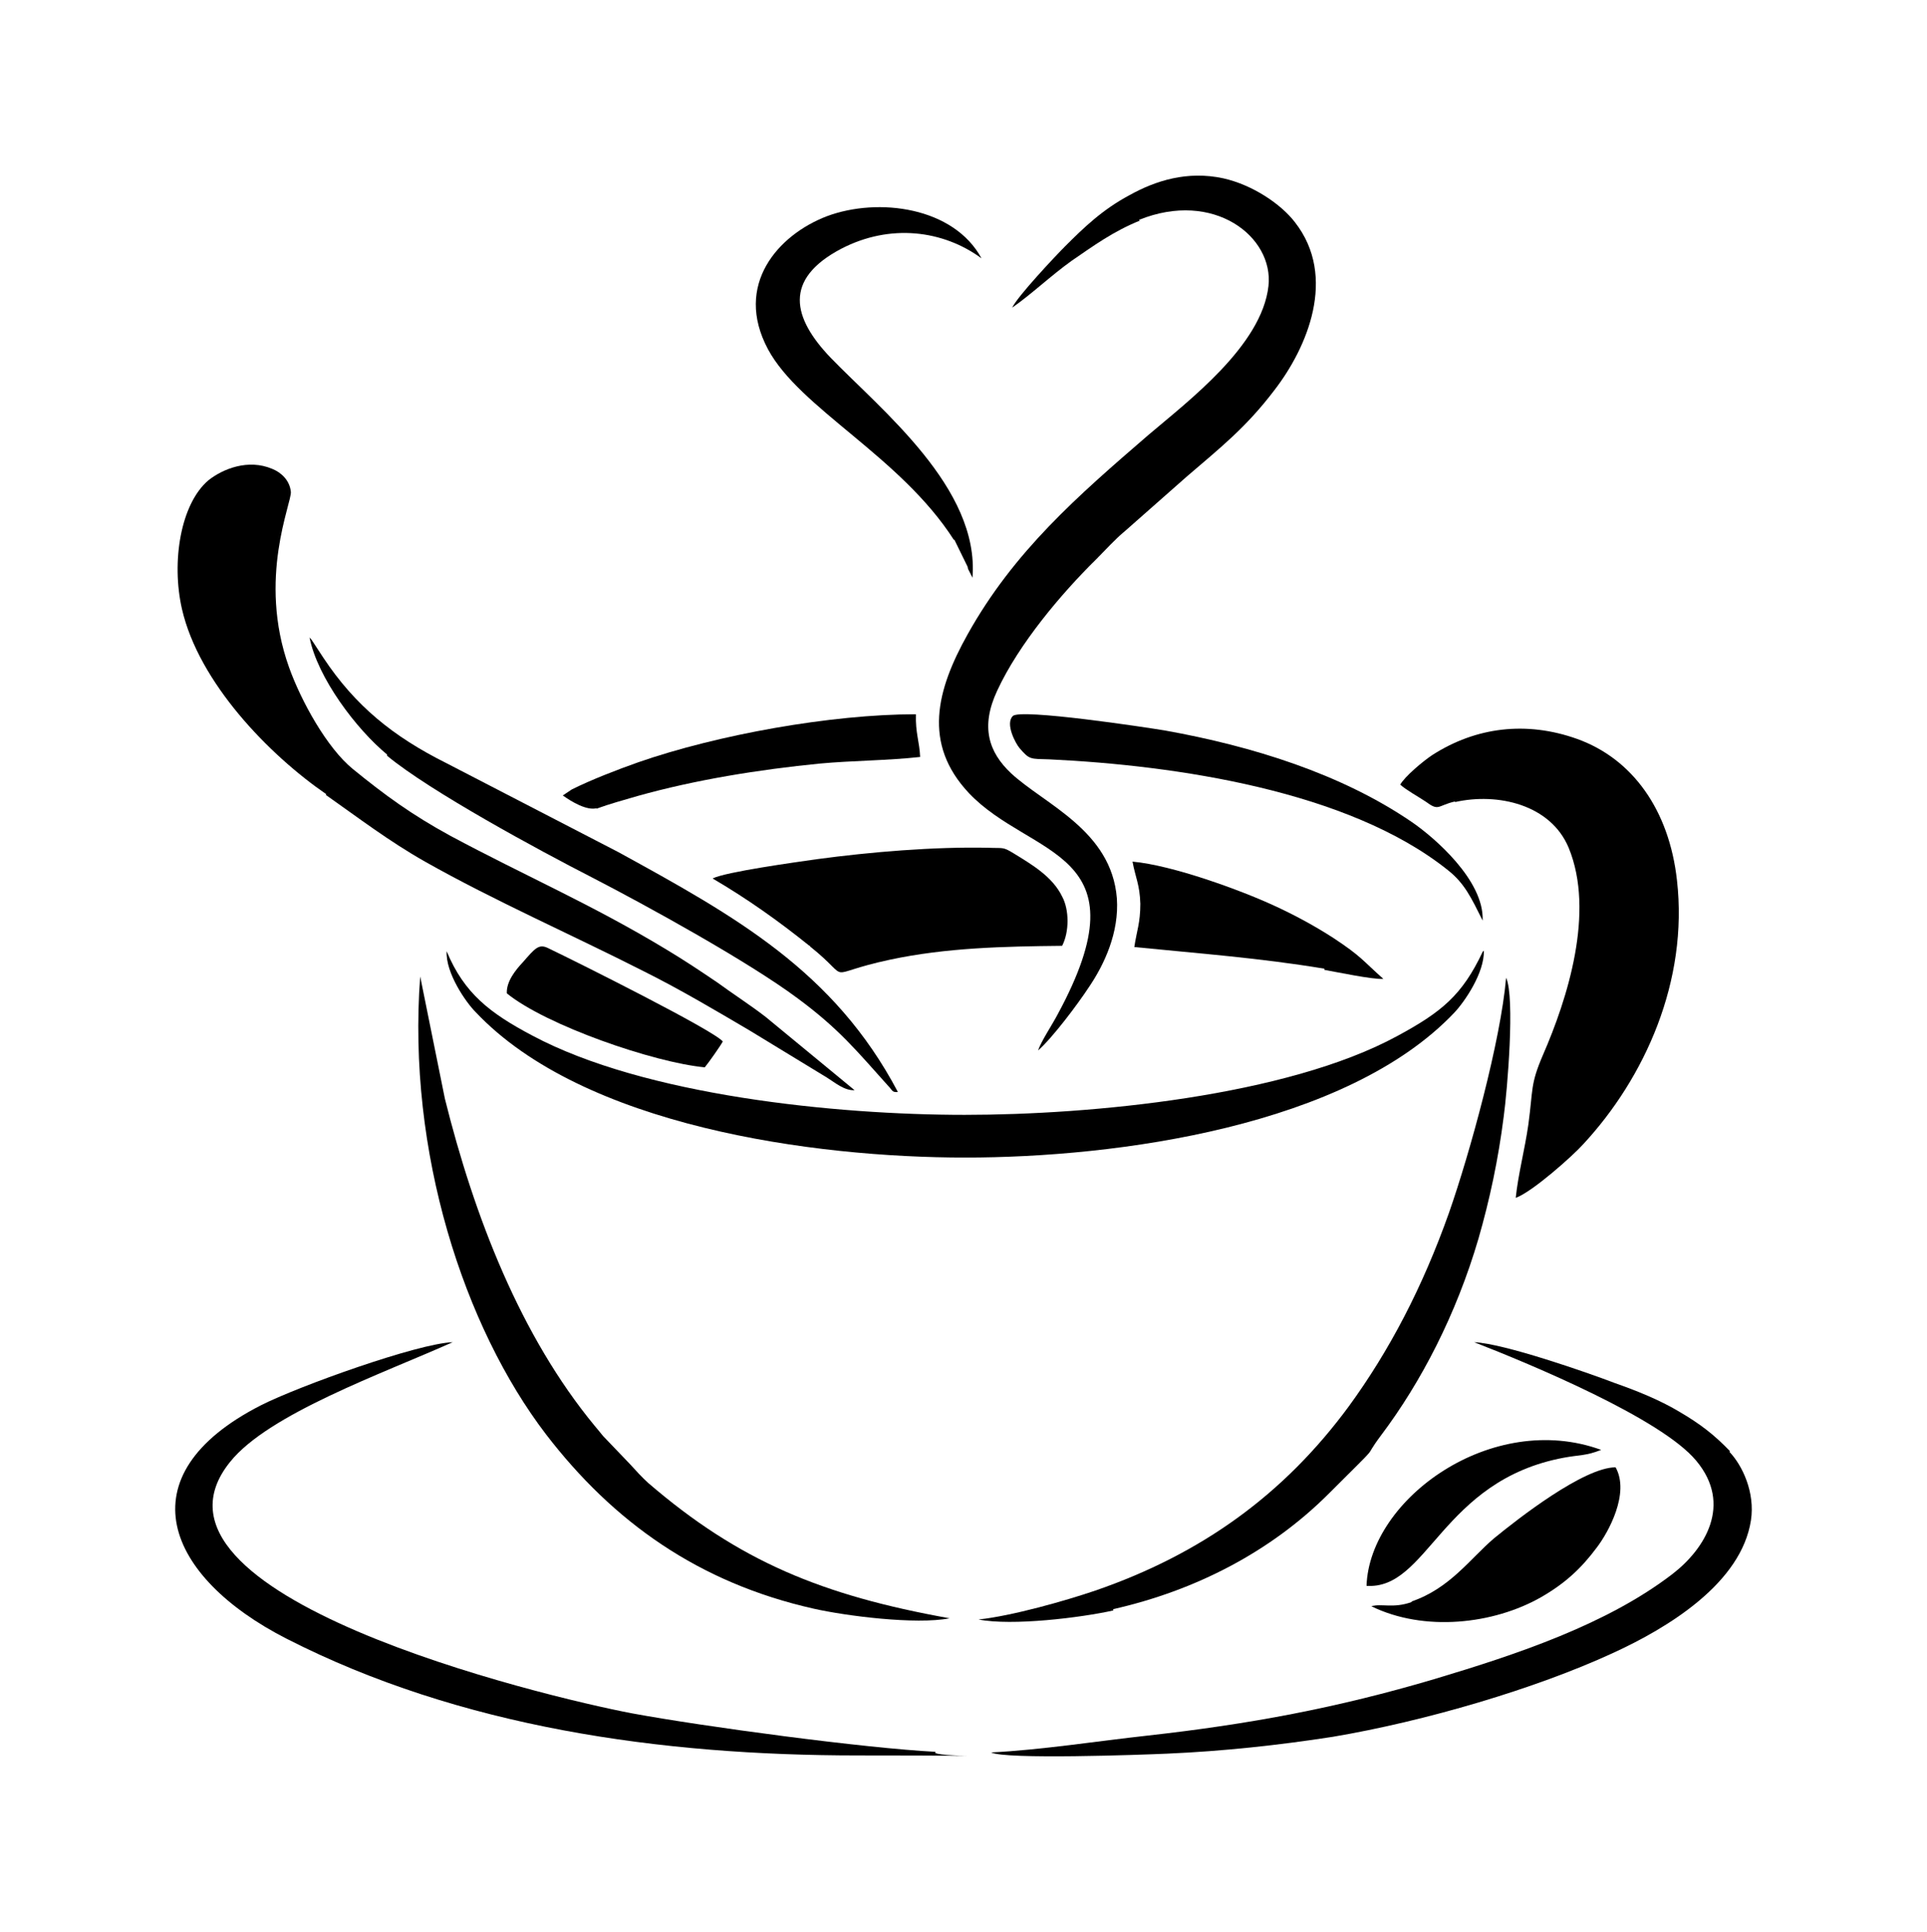
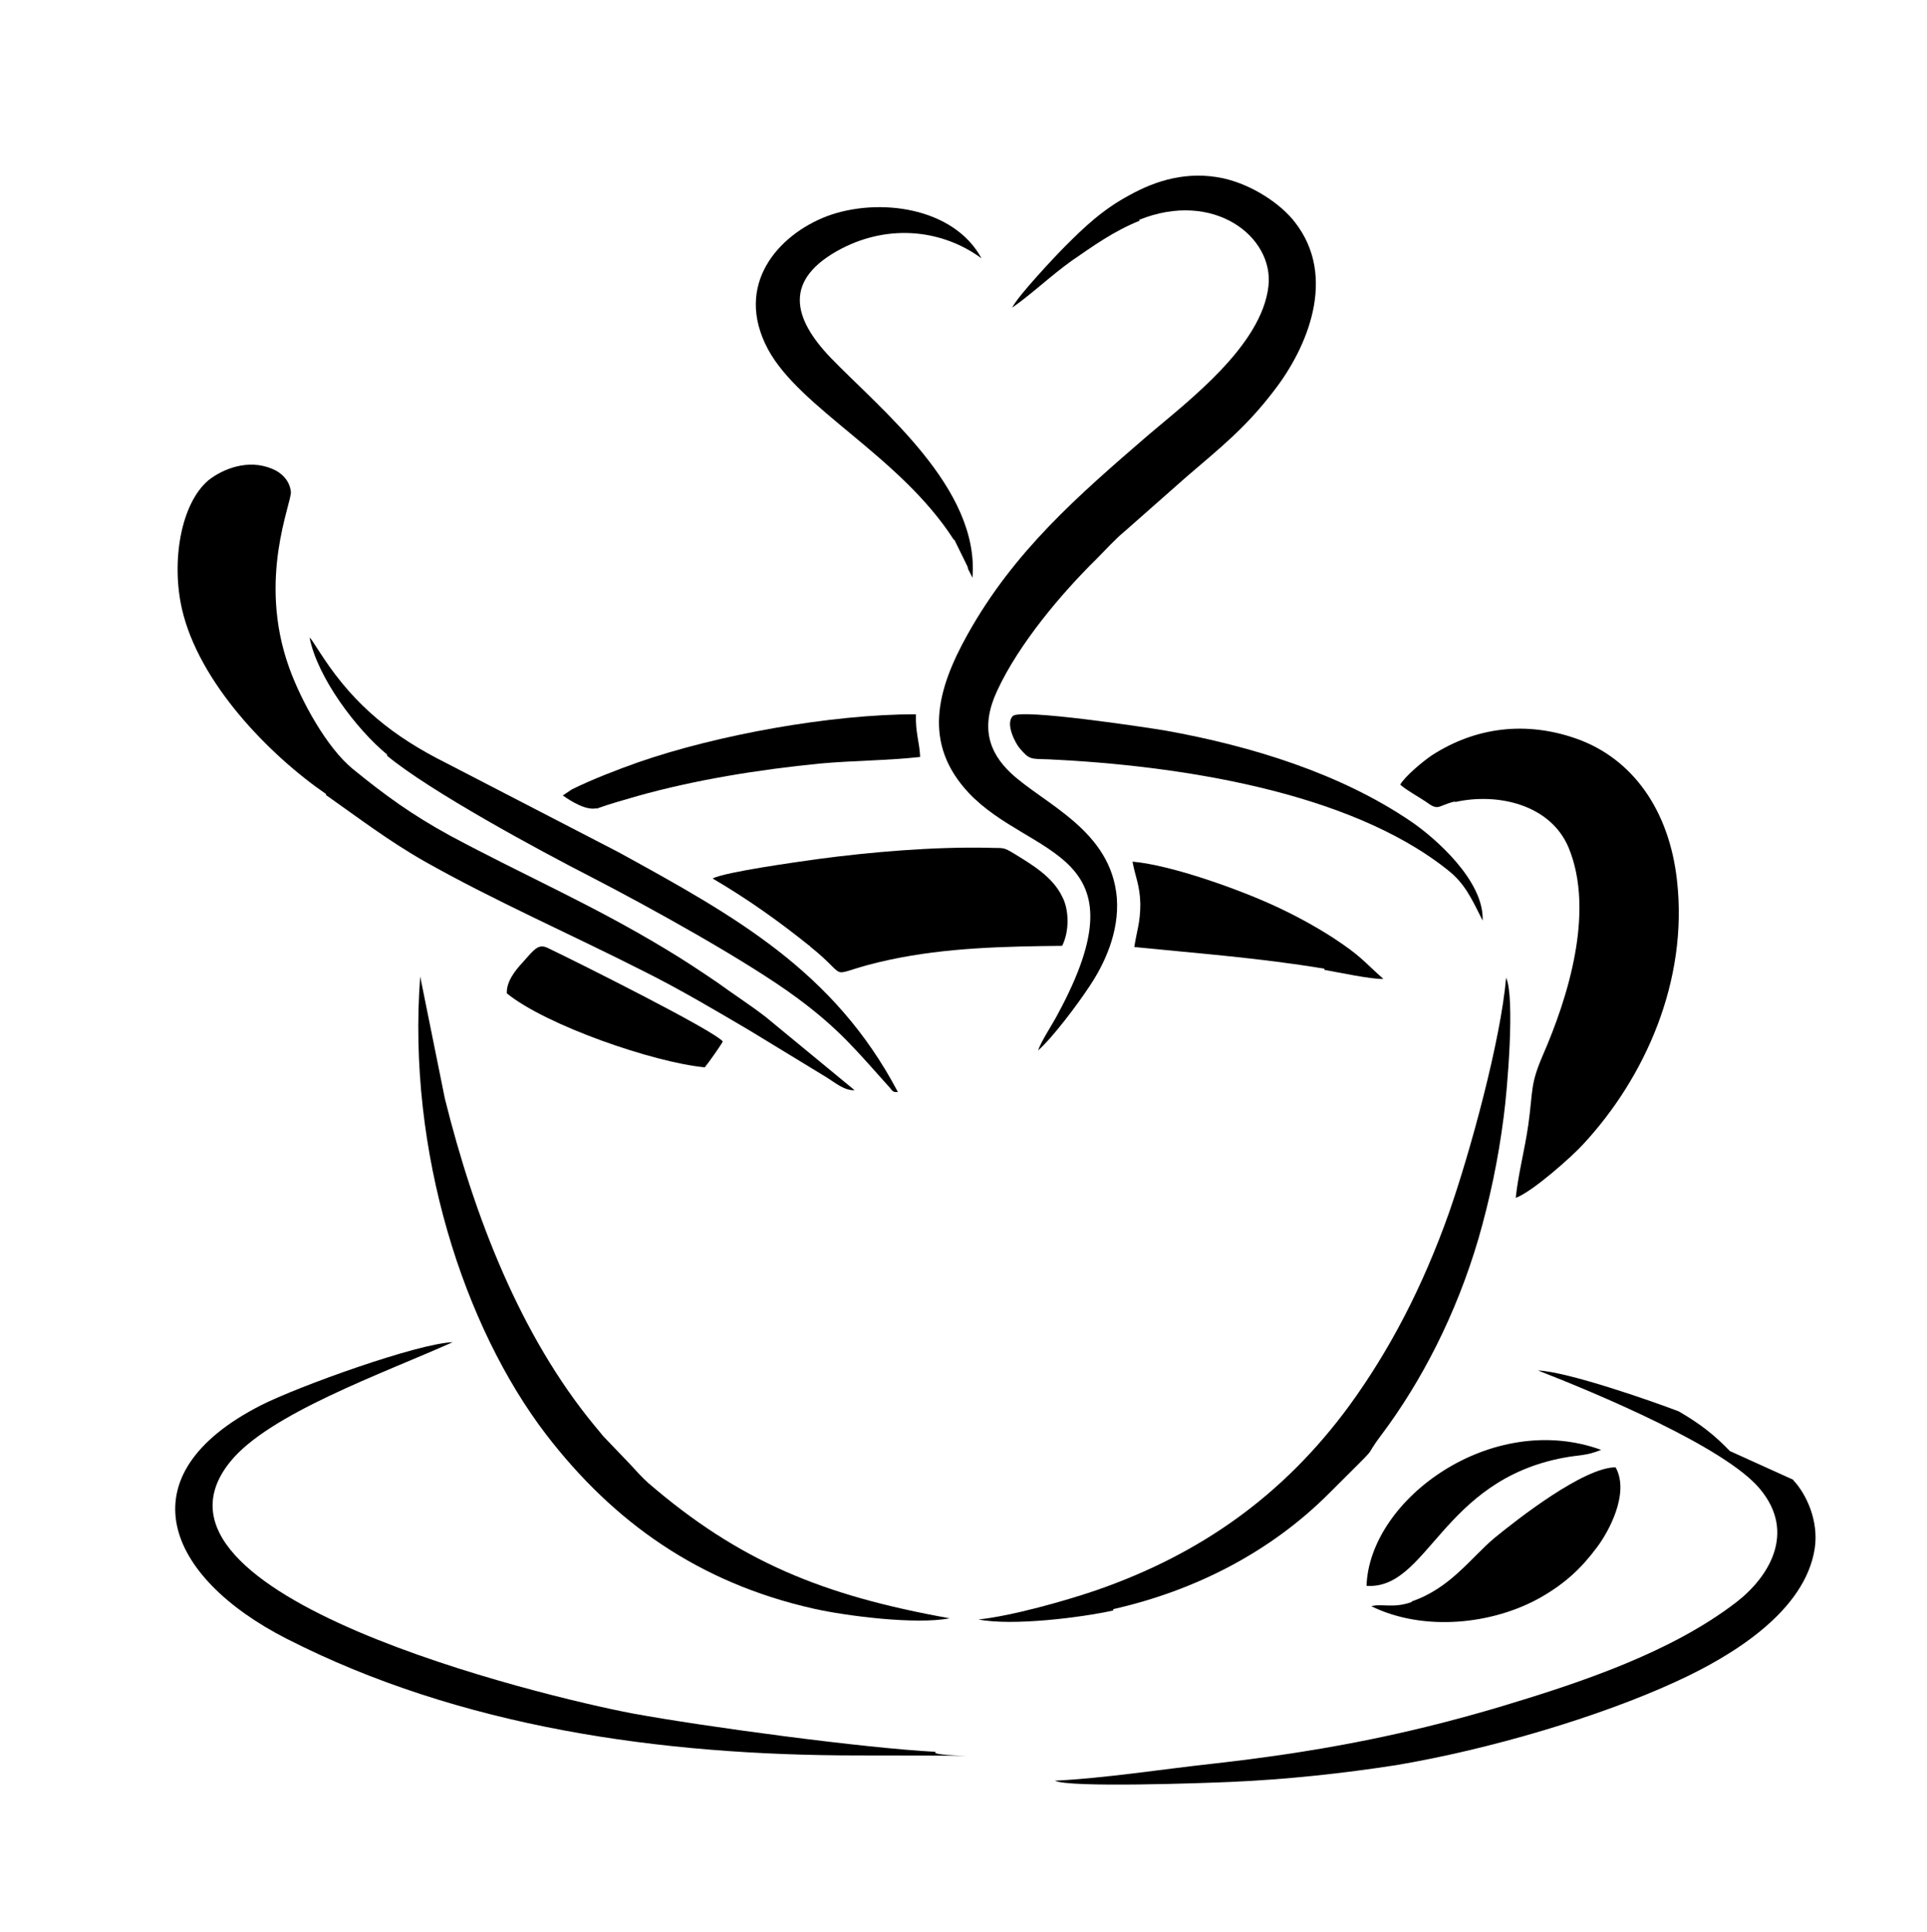
<svg xmlns="http://www.w3.org/2000/svg" version="1.1" id="Livello_1" x="0px" y="0px" viewBox="0 0 935.435 938.03" style="enable-background:new 0 0 935.435 938.03;" xml:space="preserve">
  <g id="Capa_1">
    <path d="M463.315,262.105l6.425,13.142c0,0.876,0.584,1.752,0.876,2.336l1.46,2.92c3.505-43.515-44.391-81.48-68.922-106.888   c-18.399-19.275-23.071-37.966,5.257-52.86l0,0c23.656-12.266,49.355-9.053,68.046,4.673   c-13.434-24.824-49.94-29.788-75.055-20.443c-23.656,9.053-45.267,33.293-28.62,64.542c15.478,28.912,64.25,51.984,90.242,92.578   H463.315z" />
    <path d="M187.918,366.949c20.735,17.231,74.179,46.143,99.295,58.993c27.16,14.018,75.931,40.886,99.879,58.701   c20.151,14.894,28.62,25.408,44.099,42.638c2.044,2.044,1.752,3.212,4.673,2.92c-30.957-58.701-78.852-85.277-135.8-116.525l0,0   l-83.525-43.222c-25.7-12.85-44.099-27.744-59.577-51.108l-5.549-8.469c-0.584-0.876-0.876-0.876-1.168-1.46   c3.797,19.567,22.779,44.683,37.674,56.949L187.918,366.949L187.918,366.949z" />
    <path d="M289.549,392.649c6.425-2.336,12.85-4.089,19.859-6.133c28.036-7.885,58.993-12.85,88.489-15.77   c15.77-1.46,33.001-1.46,48.771-3.212c-0.292-7.301-2.336-11.682-2.044-20.735c-41.178,0-96.374,9.93-134.924,23.363l0,0   c-9.929,3.505-22.779,8.469-32.125,13.142l-4.381,2.92c4.089,2.92,11.682,7.593,16.646,6.133h-0.292v0.292H289.549z" />
    <path d="M393.224,459.527c21.903,17.523,4.673,13.726,38.842,6.425c27.452-5.841,55.196-6.425,83.525-6.717   c3.505-6.717,3.505-17.523,0-23.948c-4.673-9.637-14.602-15.478-23.656-21.027c-5.257-3.212-4.965-2.336-11.974-2.628   c-26.576-0.584-57.533,2.044-83.525,5.549l0,0c-10.222,1.46-44.099,6.133-50.524,9.345c16.939,9.929,32.125,20.735,47.019,32.709   h0.292L393.224,459.527z" />
    <path d="M706.295,389.436c20.735-4.673,46.435,1.168,55.196,22.195c12.85,31.249-0.584,73.303-12.558,100.755   c-6.133,14.31-4.673,16.354-7.009,33.585c-1.752,12.266-4.965,24.24-6.133,35.629c8.177-2.92,28.036-20.735,32.709-25.992   c30.081-32.417,51.108-79.436,45.559-128.207c-3.797-34.169-21.611-58.993-48.479-68.63l0,0   c-24.532-8.761-49.063-5.841-70.383,7.885c-4.381,2.92-13.142,10.222-15.478,14.31c2.92,2.628,8.761,5.841,12.266,8.177   c6.717,4.965,5.549,2.044,14.31,0l0,0V389.436z" />
    <path d="M642.922,470.917c6.717,1.168,23.071,4.673,28.62,4.381c-10.221-9.053-10.514-10.806-24.24-19.859   c-9.053-5.841-18.691-11.098-28.912-15.77c-15.77-7.301-49.063-19.567-68.63-21.319c1.46,7.885,3.505,11.098,3.797,20.443   c0,9.345-1.752,13.142-2.92,21.027c32.125,3.212,60.453,5.257,92.286,10.514L642.922,470.917L642.922,470.917z" />
    <path d="M719.729,446.677c0.584-19.275-23.364-40.01-34.461-47.603c-34.169-23.363-77.392-36.797-119.738-44.391   c-8.761-1.46-70.383-10.806-73.887-7.009l0,0c-3.797,3.797,1.46,13.434,3.212,15.478c4.965,5.841,5.257,5.257,14.602,5.549   c61.329,2.92,145.146,15.186,193.333,53.736c8.177,6.425,11.39,13.434,16.939,24.532l0,0L719.729,446.677L719.729,446.677z" />
    <path d="M552.972,106.738c36.213-14.602,65.418,8.177,62.789,32.125c-3.213,28.912-38.842,55.78-58.409,72.427   c-34.169,29.496-65.126,56.364-87.613,96.666c-15.186,27.16-21.903,53.152,0.584,77.1c30.081,31.833,86.737,27.16,42.93,107.764   c-2.628,4.965-7.885,12.85-9.345,17.231c7.009-6.133,19.275-22.487,24.824-30.957c7.301-10.806,14.602-26.284,13.434-42.93   c-2.628-33.001-35.045-45.559-51.4-60.745c-10.806-10.222-14.894-22.487-6.717-40.01c10.514-22.779,31.249-47.311,48.187-63.958   c4.381-4.381,9.053-9.637,14.018-13.726l29.788-26.284c16.646-14.31,28.912-23.948,42.638-42.054   c15.77-20.443,30.665-54.904,9.929-81.48c-6.717-8.761-20.443-18.107-34.753-21.319l0,0c-17.523-3.797-33.001,1.168-45.559,8.177   c-13.142,7.009-22.195,15.77-31.249,24.824c-4.673,4.673-23.071,24.24-25.7,29.788c9.637-6.717,18.691-15.478,28.912-22.779   c10.221-7.009,20.151-14.31,33.293-19.567h-0.584L552.972,106.738z" />
    <path d="M158.129,385.932c15.77,11.098,30.665,22.487,48.187,32.417c33.585,18.983,70.967,35.337,106.596,53.444   c17.523,8.761,34.753,18.983,51.108,28.62l37.382,22.779c3.797,2.336,8.469,6.425,13.434,6.133l-43.223-35.629   c-7.593-5.841-15.77-11.098-23.363-16.646c-8.177-5.549-16.062-10.806-24.824-16.062c-36.213-21.903-68.922-35.921-104.844-55.196   l0,0c-18.691-10.222-31.541-19.567-47.311-32.417c-12.558-10.222-25.116-33.001-30.957-49.355   c-15.478-43.222,1.46-80.02,0.876-85.277c-0.584-5.549-4.673-9.345-9.053-11.098c-11.682-4.965-23.948,0-30.957,5.549   c-13.434,11.39-18.107,39.426-12.85,62.497c8.177,35.629,42.054,70.675,70.091,89.949l0,0L158.129,385.932z" />
    <path d="M685.268,777.855c-9.053,3.212-14.602,0.584-19.567,2.044c25.7,12.558,59.285,8.761,82.356-4.381   c11.682-6.717,19.567-14.018,27.16-24.24c5.549-7.301,16.062-26.284,9.053-38.842c-15.478,0-47.603,25.116-58.993,34.461   c-11.682,9.929-21.319,24.24-40.01,30.665l0,0L685.268,777.855z" />
    <path d="M663.073,769.969c30.081,2.336,36.505-51.108,96.082-62.205c7.885-1.46,10.806-0.876,18.107-3.797   c-52.86-19.275-112.437,23.656-113.897,66.002H663.073L663.073,769.969z" />
-     <path d="M839.758,704.552c-7.593-7.885-14.31-13.142-24.824-19.275c-9.345-5.549-20.151-9.929-30.957-13.726l0,0   c-13.726-5.257-54.028-19.275-68.338-19.859c27.744,10.806,90.826,37.09,107.764,57.533c17.815,21.319,4.089,42.93-11.39,54.904   c-31.833,24.532-75.639,39.134-115.649,51.108c-47.311,14.018-89.657,21.903-139.305,27.452   c-23.948,2.628-51.984,7.009-75.931,8.177c6.717,3.505,72.719,1.168,85.569,0.584c26.868-1.168,54.028-4.089,80.312-8.177   c44.975-7.593,98.419-23.364,135.8-40.594c27.452-12.558,62.497-34.169,67.17-64.542c2.044-13.434-4.089-26.576-10.514-33.293   h0.292L839.758,704.552L839.758,704.552z" />
+     <path d="M839.758,704.552c-7.593-7.885-14.31-13.142-24.824-19.275l0,0   c-13.726-5.257-54.028-19.275-68.338-19.859c27.744,10.806,90.826,37.09,107.764,57.533c17.815,21.319,4.089,42.93-11.39,54.904   c-31.833,24.532-75.639,39.134-115.649,51.108c-47.311,14.018-89.657,21.903-139.305,27.452   c-23.948,2.628-51.984,7.009-75.931,8.177c6.717,3.505,72.719,1.168,85.569,0.584c26.868-1.168,54.028-4.089,80.312-8.177   c44.975-7.593,98.419-23.364,135.8-40.594c27.452-12.558,62.497-34.169,67.17-64.542c2.044-13.434-4.089-26.576-10.514-33.293   h0.292L839.758,704.552L839.758,704.552z" />
    <path d="M540.122,781.359c40.302-9.053,76.808-28.036,104.844-56.072c28.036-28.036,15.186-14.602,25.408-28.328   c19.567-25.992,36.505-58.701,47.311-95.498c5.549-19.275,9.637-38.55,12.266-59.285l0,0c1.752-12.85,5.549-57.825,1.168-67.462   c-2.628,30.665-17.523,84.985-27.744,114.189c-12.85,36.213-28.912,66.878-48.479,93.746   c-31.541,42.93-71.551,71.843-123.242,89.657c-14.602,4.965-40.302,12.266-56.656,14.018c16.354,3.213,49.647-0.876,65.418-4.381   v-0.584L540.122,781.359L540.122,781.359z" />
    <path d="M314.665,720.03c-2.92-2.628-6.133-6.133-8.761-9.053l-13.142-13.726c-1.46-1.752-2.336-2.92-4.089-4.965   c-35.921-43.515-58.409-101.339-72.719-158.872l-11.974-59.285c-6.425,85.277,21.319,170.262,61.037,222.245   c32.709,42.638,74.179,72.135,129.96,84.693c15.478,3.505,49.647,7.885,66.002,4.673   C399.065,774.642,358.763,757.996,314.665,720.03L314.665,720.03z" />
    <path d="M111.694,709.808c18.691-23.363,74.179-42.93,108.056-58.117c-16.939,0.584-74.763,21.319-93.162,30.665   c-66.878,34.169-45.851,83.525,12.558,113.313c84.109,42.93,181.359,56.656,277.442,56.656s32.417,1.168,37.674-1.752   c-34.461-1.752-112.729-12.266-147.482-18.691C263.849,823.705,59.418,774.642,111.694,709.808L111.694,709.808L111.694,709.808z" />
-     <path d="M719.729,462.155c-9.929,21.027-19.859,29.204-41.47,40.886c-53.736,29.204-148.65,38.258-209.979,38.258l0,0   c-62.497,0-155.367-9.345-209.979-38.55c-20.443-10.806-33.001-20.443-41.47-40.886c-0.584,10.514,9.345,24.824,14.018,29.496   c52.276,55.488,163.837,70.675,237.724,70.675s185.156-15.186,237.432-70.383c4.965-5.257,14.602-19.275,14.31-30.081   L719.729,462.155z" />
    <path d="M253.335,467.704c-2.92,3.212-7.593,8.761-7.301,14.602c18.983,15.478,71.259,33.585,96.082,35.921   c1.752-2.044,7.885-10.806,8.761-12.558c-4.673-5.549-70.09-38.258-84.693-45.267c-4.673-2.336-6.425,0-12.558,7.009l0,0   L253.335,467.704z" />
  </g>
</svg>